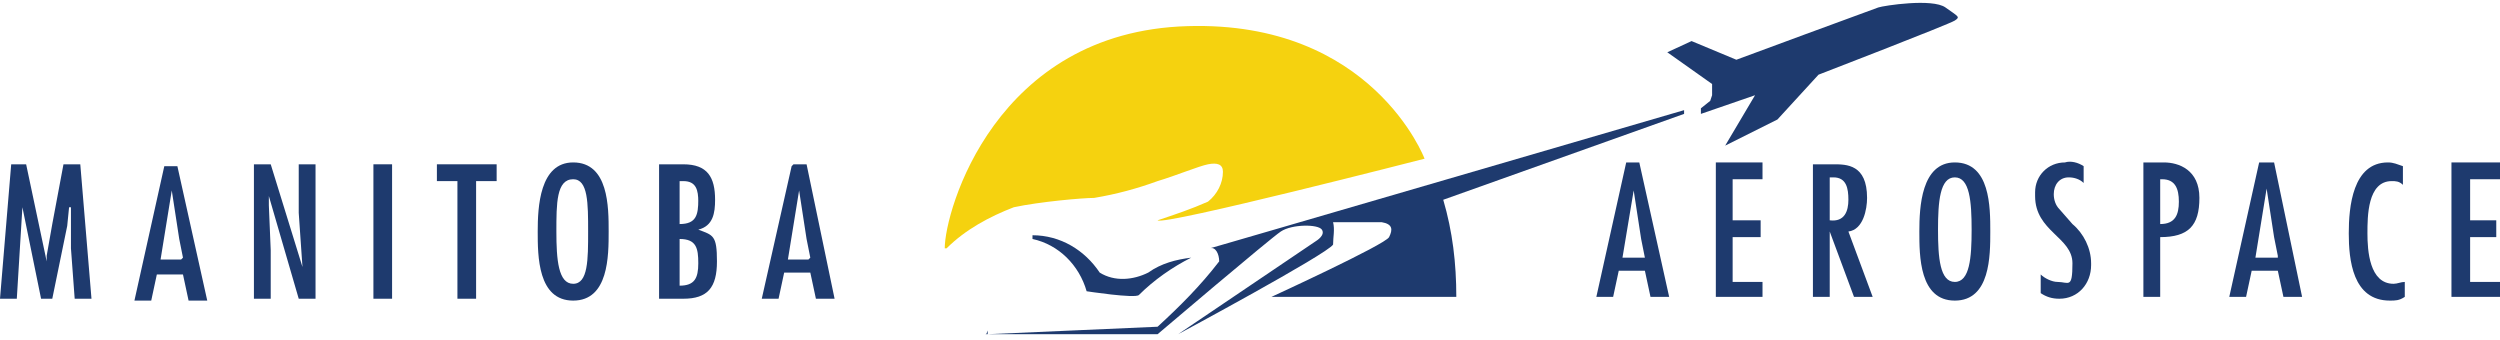
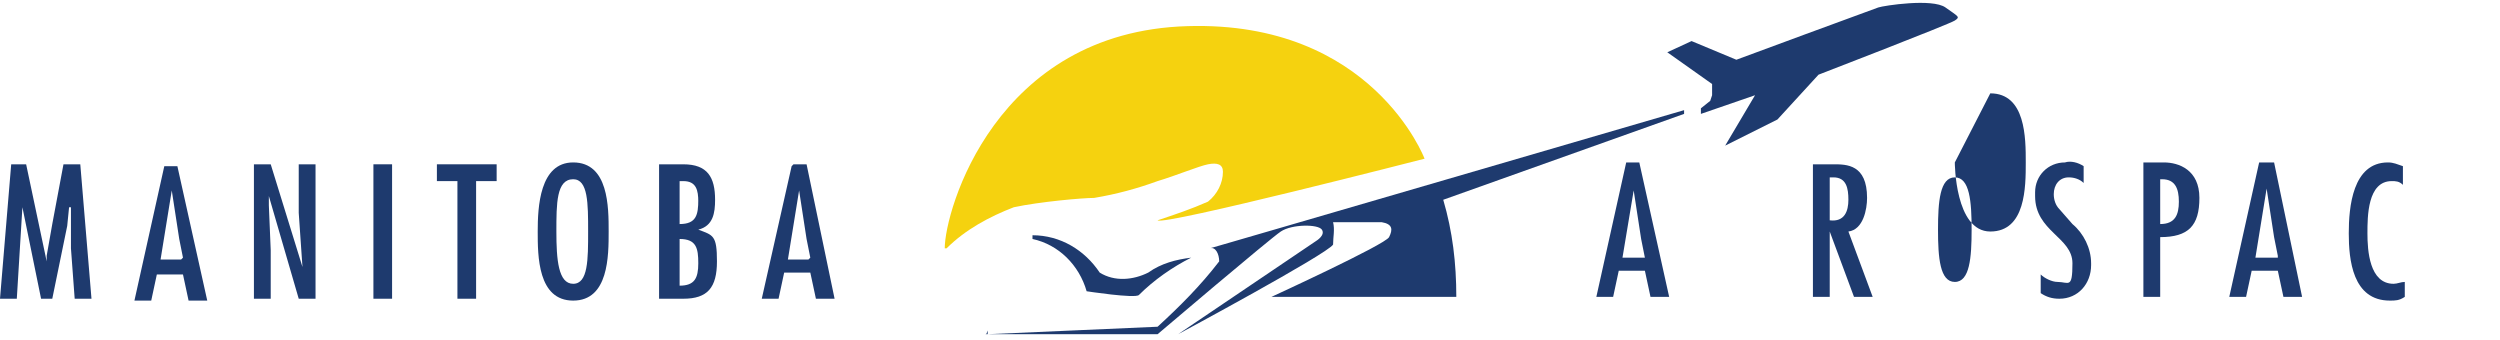
<svg xmlns="http://www.w3.org/2000/svg" version="1.1" viewBox="0 0 133.9 18.2">
  <defs>
    <style>
      .cls-1 {
        stroke: #1e3a6e;
      }

      .cls-1, .cls-2, .cls-3 {
        fill: none;
      }

      .cls-1, .cls-3 {
        stroke-miterlimit: 3.9;
        stroke-width: 0px;
      }

      .cls-4 {
        fill: #f5d20f;
      }

      .cls-5 {
        clip-path: url(#clippath-1);
      }

      .cls-3 {
        stroke: #f5d20f;
      }

      .cls-6 {
        clip-path: url(#clippath-2);
      }

      .cls-7 {
        fill: #1e3a6e;
      }

      .cls-8 {
        clip-path: url(#clippath);
      }
    </style>
    <clipPath id="clippath">
      <rect class="cls-2" width="133.9" height="18.2" />
    </clipPath>
    <clipPath id="clippath-1">
      <rect class="cls-2" width="133.9" height="18.2" />
    </clipPath>
    <clipPath id="clippath-2">
      <rect class="cls-2" width="133.9" height="18.2" />
    </clipPath>
  </defs>
  <g>
    <g id="Layer_1">
      <g id="Manitoba">
        <path class="cls-7" d="M55.3,12.6c1.5,0,2.8.8,3.6,2,.8.5,1.8.4,2.6,0,.7-.5,1.5-.7,2.3-.8-1,.5-2,1.2-2.8,2-.2.2-2.8-.2-2.8-.2-.4-1.4-1.5-2.5-2.9-2.8h0Z" />
        <path class="cls-1" d="M55.3,12.6c1.5,0,2.8.8,3.6,2,.8.5,1.8.4,2.6,0,.7-.5,1.5-.7,2.3-.8-1,.5-2,1.2-2.8,2-.2.2-2.8-.2-2.8-.2-.4-1.4-1.5-2.5-2.9-2.8h0Z" />
        <path class="cls-7" d="M52.9,17.9l9.1-.4c1.2-1.1,2.3-2.2,3.3-3.5,0-.4-.2-.8-.5-.7s25.4-7.4,25.4-7.4v.2l-12.9,4.6c.5,1.7.7,3.4.7,5.2h-9.9s6.1-2.8,6.3-3.2.2-.7-.4-.8c-.9,0-1.7,0-2.6,0,.1.4,0,.8,0,1.2-.3.5-8.3,4.8-8.3,4.8l7.4-5s.5-.3.3-.6-1.6-.3-2.2.1-6.6,5.5-6.6,5.5h-9.2c0,.1.1-.2.1-.2h0Z" />
        <g class="cls-8">
          <g>
            <path class="cls-1" d="M52.9,17.9l9.1-.4c1.2-1.1,2.3-2.2,3.3-3.5,0-.4-.2-.8-.5-.7s25.4-7.4,25.4-7.4v.2l-12.9,4.6c.5,1.7.7,3.4.7,5.2h-9.9s6.1-2.8,6.3-3.2.2-.7-.4-.8c-.9,0-1.7,0-2.6,0,.1.4,0,.8,0,1.2-.3.5-8.3,4.8-8.3,4.8l7.4-5s.5-.3.3-.6-1.6-.3-2.2.1-6.6,5.5-6.6,5.5h-9.2c0,.1.1-.2.1-.2h0Z" />
            <path class="cls-7" d="M91.7,5.1v-.6c0,0-2.4-1.7-2.4-1.7l1.3-.6,2.4,1s7.3-2.7,7.6-2.8,2.9-.5,3.6,0,.8.5.5.7-7.3,2.9-7.3,2.9l-2.2,2.4-2.8,1.4,1.6-2.7-2.9,1v-.3l.5-.4h0Z" />
            <path class="cls-1" d="M91.7,5.1v-.6c0,0-2.4-1.7-2.4-1.7l1.3-.6,2.4,1s7.3-2.7,7.6-2.8,2.9-.5,3.6,0,.8.5.5.7-7.3,2.9-7.3,2.9l-2.2,2.4-2.8,1.4,1.6-2.7-2.9,1v-.3l.5-.4h0Z" />
          </g>
        </g>
        <path class="cls-4" d="M50.7,13.3c1-1,2.3-1.7,3.6-2.2,1.4-.3,3.7-.5,4.3-.5,1.2-.2,2.3-.5,3.4-.9,1-.3,2.2-.8,2.7-.9s.8,0,.8.4c0,.6-.3,1.2-.8,1.6-.9.4-1.8.7-2.7,1,.3.3,14.3-3.3,14.3-3.3,0,0-2.8-7.4-12.7-7.1-10.3.3-13,9.9-13,11.9h0Z" />
        <path class="cls-3" d="M50.7,13.3c1-1,2.3-1.7,3.6-2.2,1.4-.3,3.7-.5,4.3-.5,1.2-.2,2.3-.5,3.4-.9,1-.3,2.2-.8,2.7-.9s.8,0,.8.4c0,.6-.3,1.2-.8,1.6-.9.4-1.8.7-2.7,1,.3.3,14.3-3.3,14.3-3.3,0,0-2.8-7.4-12.7-7.1-10.3.3-13,9.9-13,11.9h0Z" />
        <polygon class="cls-7" points=".6 8.8 0 16 .9 16 1.2 11.1 1.2 11.1 2.2 16 2.8 16 3.6 12.1 3.7 11.1 3.8 11.1 3.8 12 3.8 13.3 4 16 4.9 16 4.3 8.8 3.4 8.8 2.8 12 2.5 13.7 2.5 14 2.5 14 1.4 8.8 .6 8.8 .6 8.8" />
        <g class="cls-5">
          <polygon class="cls-1" points=".6 8.8 0 16 .9 16 1.2 11.1 1.2 11.1 2.2 16 2.8 16 3.6 12.1 3.7 11.1 3.8 11.1 3.8 12 3.8 13.3 4 16 4.9 16 4.3 8.8 3.4 8.8 2.8 12 2.5 13.7 2.5 14 2.5 14 1.4 8.8 .6 8.8 .6 8.8" />
        </g>
        <path class="cls-7" d="M9.7,13.9h-1.1l.6-3.7h0l.4,2.6.2,1h0ZM8.8,8.9l-1.6,7.2h.9l.3-1.4h1.4l.3,1.4h1l-1.6-7.2h-.8Z" />
        <path class="cls-1" d="M9.7,13.9h-1.1l.6-3.7h0l.4,2.6.2,1h0ZM8.8,8.9l-1.6,7.2h.9l.3-1.4h1.4l.3,1.4h1l-1.6-7.2h-.8Z" />
        <polygon class="cls-7" points="14.4 10.5 14.4 10.5 16 16 16.9 16 16.9 8.8 16 8.8 16 11.4 16.2 14.3 16.2 14.3 14.5 8.8 13.6 8.8 13.6 16 14.5 16 14.5 13.4 14.4 11 14.4 10.5 14.4 10.5" />
        <polygon class="cls-1" points="14.4 10.5 14.4 10.5 16 16 16.9 16 16.9 8.8 16 8.8 16 11.4 16.2 14.3 16.2 14.3 14.5 8.8 13.6 8.8 13.6 16 14.5 16 14.5 13.4 14.4 11 14.4 10.5 14.4 10.5" />
        <polygon class="cls-7" points="21 8.8 20 8.8 20 16 21 16 21 8.8 21 8.8" />
        <polygon class="cls-1" points="21 8.8 20 8.8 20 16 21 16 21 8.8 21 8.8" />
        <polygon class="cls-7" points="23.4 8.8 23.4 9.7 24.5 9.7 24.5 16 25.5 16 25.5 9.7 26.6 9.7 26.6 8.8 23.4 8.8 23.4 8.8" />
        <polygon class="cls-1" points="23.4 8.8 23.4 9.7 24.5 9.7 24.5 16 25.5 16 25.5 9.7 26.6 9.7 26.6 8.8 23.4 8.8 23.4 8.8" />
        <path class="cls-7" d="M30.7,9.6c.8,0,.8,1.3.8,2.8s0,2.8-.8,2.8-.9-1.3-.9-2.8,0-2.8.9-2.8ZM30.7,8.7c-1.8,0-1.9,2.4-1.9,3.7s0,3.7,1.9,3.7,1.9-2.4,1.9-3.7,0-3.7-1.9-3.7Z" />
        <path class="cls-1" d="M30.7,9.6c.8,0,.8,1.3.8,2.8s0,2.8-.8,2.8-.9-1.3-.9-2.8,0-2.8.9-2.8ZM30.7,8.7c-1.8,0-1.9,2.4-1.9,3.7s0,3.7,1.9,3.7,1.9-2.4,1.9-3.7,0-3.7-1.9-3.7Z" />
        <path class="cls-7" d="M37.4,10.7c0,.8-.1,1.3-1,1.3v-2.3h.2c.7,0,.8.5.8,1.1h0ZM36.6,16c1.3,0,1.8-.6,1.8-2s-.2-1.4-1-1.7h0c.8-.2.9-.9.9-1.6,0-1.2-.4-1.9-1.7-1.9h-1.3v7.2h1.2ZM36.4,12.8c.9,0,1,.5,1,1.3s-.2,1.2-1,1.2v-2.5Z" />
        <path class="cls-1" d="M37.4,10.7c0,.8-.1,1.3-1,1.3v-2.3h.2c.7,0,.8.5.8,1.1h0ZM36.6,16c1.3,0,1.8-.6,1.8-2s-.2-1.4-1-1.7h0c.8-.2.9-.9.9-1.6,0-1.2-.4-1.9-1.7-1.9h-1.3v7.2h1.2ZM36.4,12.8c.9,0,1,.5,1,1.3s-.2,1.2-1,1.2v-2.5Z" />
        <path class="cls-7" d="M43.3,13.9h-1.1l.6-3.7h0l.4,2.6.2,1h0ZM42.4,8.9l-1.6,7.1h.9l.3-1.4h1.4l.3,1.4h1l-1.5-7.2h-.7Z" />
        <path class="cls-1" d="M43.3,13.9h-1.1l.6-3.7h0l.4,2.6.2,1h0ZM42.4,8.9l-1.6,7.1h.9l.3-1.4h1.4l.3,1.4h1l-1.5-7.2h-.7Z" />
        <path class="cls-7" d="M88,13.8h-1.1l.6-3.6h0l.4,2.6.2,1h0ZM87.1,8.7l-1.6,7.2h.9l.3-1.4h1.4l.3,1.4h1l-1.6-7.2h-.8Z" />
        <path class="cls-1" d="M88,13.8h-1.1l.6-3.6h0l.4,2.6.2,1h0ZM87.1,8.7l-1.6,7.2h.9l.3-1.4h1.4l.3,1.4h1l-1.6-7.2h-.8Z" />
-         <polygon class="cls-7" points="91.9 8.7 91.9 15.9 94.4 15.9 94.4 15.1 92.8 15.1 92.8 12.7 94.3 12.7 94.3 11.8 92.8 11.8 92.8 9.6 94.4 9.6 94.4 8.7 91.9 8.7 91.9 8.7" />
        <polygon class="cls-1" points="91.9 8.7 91.9 15.9 94.4 15.9 94.4 15.1 92.8 15.1 92.8 12.7 94.3 12.7 94.3 11.8 92.8 11.8 92.8 9.6 94.4 9.6 94.4 8.7 91.9 8.7 91.9 8.7" />
        <path class="cls-7" d="M98,11.9v-2.4h.2c.7,0,.8.6.8,1.2s-.2,1.2-1,1.1h0ZM97.1,15.9h.9v-3.5h0l1.3,3.5h1l-1.3-3.5c.8-.1,1-1.2,1-1.8,0-1.8-1.1-1.8-1.8-1.8h-1.1v7.2Z" />
        <path class="cls-1" d="M98,11.9v-2.4h.2c.7,0,.8.6.8,1.2s-.2,1.2-1,1.1h0ZM97.1,15.9h.9v-3.5h0l1.3,3.5h1l-1.3-3.5c.8-.1,1-1.2,1-1.8,0-1.8-1.1-1.8-1.8-1.8h-1.1v7.2Z" />
-         <path class="cls-7" d="M104.7,9.5c.8,0,.9,1.3.9,2.8s-.1,2.8-.9,2.8-.9-1.3-.9-2.8.1-2.8.9-2.8ZM104.7,8.7c-1.8,0-1.9,2.4-1.9,3.7s0,3.7,1.9,3.7,1.9-2.4,1.9-3.7,0-3.7-1.9-3.7Z" />
+         <path class="cls-7" d="M104.7,9.5c.8,0,.9,1.3.9,2.8s-.1,2.8-.9,2.8-.9-1.3-.9-2.8.1-2.8.9-2.8ZM104.7,8.7s0,3.7,1.9,3.7,1.9-2.4,1.9-3.7,0-3.7-1.9-3.7Z" />
        <path class="cls-1" d="M104.7,9.5c.8,0,.9,1.3.9,2.8s-.1,2.8-.9,2.8-.9-1.3-.9-2.8.1-2.8.9-2.8ZM104.7,8.7c-1.8,0-1.9,2.4-1.9,3.7s0,3.7,1.9,3.7,1.9-2.4,1.9-3.7,0-3.7-1.9-3.7Z" />
        <path class="cls-7" d="M111.6,8.9c-.3-.2-.7-.3-1-.2-.9,0-1.6.7-1.6,1.6,0,0,0,.1,0,.2,0,1.9,2,2.2,2,3.6s-.2,1-.8,1c-.3,0-.7-.2-.9-.4v1c.3.2.6.3,1,.3,1,0,1.7-.8,1.7-1.8,0,0,0,0,0-.1,0-.8-.4-1.6-1-2.1l-.7-.8c-.2-.2-.3-.5-.3-.8,0-.5.3-.9.8-.9,0,0,0,0,0,0,.3,0,.6.1.8.3v-1h0Z" />
        <path class="cls-1" d="M111.6,8.9c-.3-.2-.7-.3-1-.2-.9,0-1.6.7-1.6,1.6,0,0,0,.1,0,.2,0,1.9,2,2.2,2,3.6s-.2,1-.8,1c-.3,0-.7-.2-.9-.4v1c.3.2.6.3,1,.3,1,0,1.7-.8,1.7-1.8,0,0,0,0,0-.1,0-.8-.4-1.6-1-2.1l-.7-.8c-.2-.2-.3-.5-.3-.8,0-.5.3-.9.8-.9,0,0,0,0,0,0,.3,0,.6.1.8.3v-1h0Z" />
        <path class="cls-7" d="M115.8,9.6c.7,0,.9.5.9,1.2s-.2,1.2-1,1.2v-2.4h0ZM115.7,15.9v-3.2c1.5,0,2.1-.6,2.1-2.1s-1.1-1.9-1.9-1.9h-1.1v7.2h1Z" />
        <path class="cls-1" d="M115.8,9.6c.7,0,.9.5.9,1.2s-.2,1.2-1,1.2v-2.4h0ZM115.7,15.9v-3.2c1.5,0,2.1-.6,2.1-2.1s-1.1-1.9-1.9-1.9h-1.1v7.2h1Z" />
        <path class="cls-7" d="M122,13.8h-1.2l.6-3.7h0l.4,2.6.2,1h0ZM121,8.7l-1.6,7.2h.9l.3-1.4h1.4l.3,1.4h1l-1.5-7.2h-.8Z" />
        <path class="cls-1" d="M122,13.8h-1.2l.6-3.7h0l.4,2.6.2,1h0ZM121,8.7l-1.6,7.2h.9l.3-1.4h1.4l.3,1.4h1l-1.5-7.2h-.8Z" />
        <path class="cls-7" d="M128.7,8.9c-.3-.1-.5-.2-.8-.2-1.9,0-2.1,2.4-2.1,3.8s.2,3.6,2.2,3.6c.3,0,.5,0,.8-.2v-.8c-.2,0-.4.1-.6.1-1.3,0-1.4-1.8-1.4-2.7s0-2.8,1.3-2.8c.2,0,.4,0,.6.2v-.9h0Z" />
        <path class="cls-1" d="M128.7,8.9c-.3-.1-.5-.2-.8-.2-1.9,0-2.1,2.4-2.1,3.8s.2,3.6,2.2,3.6c.3,0,.5,0,.8-.2v-.8c-.2,0-.4.1-.6.1-1.3,0-1.4-1.8-1.4-2.7s0-2.8,1.3-2.8c.2,0,.4,0,.6.2v-.9h0Z" />
-         <polygon class="cls-7" points="131.3 8.7 131.3 15.9 133.9 15.9 133.9 15.1 132.3 15.1 132.3 12.7 133.7 12.7 133.7 11.8 132.3 11.8 132.3 9.6 133.9 9.6 133.9 8.7 131.3 8.7 131.3 8.7" />
        <g class="cls-6">
          <polygon class="cls-1" points="131.3 8.7 131.3 15.9 133.9 15.9 133.9 15.1 132.3 15.1 132.3 12.7 133.7 12.7 133.7 11.8 132.3 11.8 132.3 9.6 133.9 9.6 133.9 8.7 131.3 8.7 131.3 8.7" />
        </g>
      </g>
    </g>
  </g>
</svg>